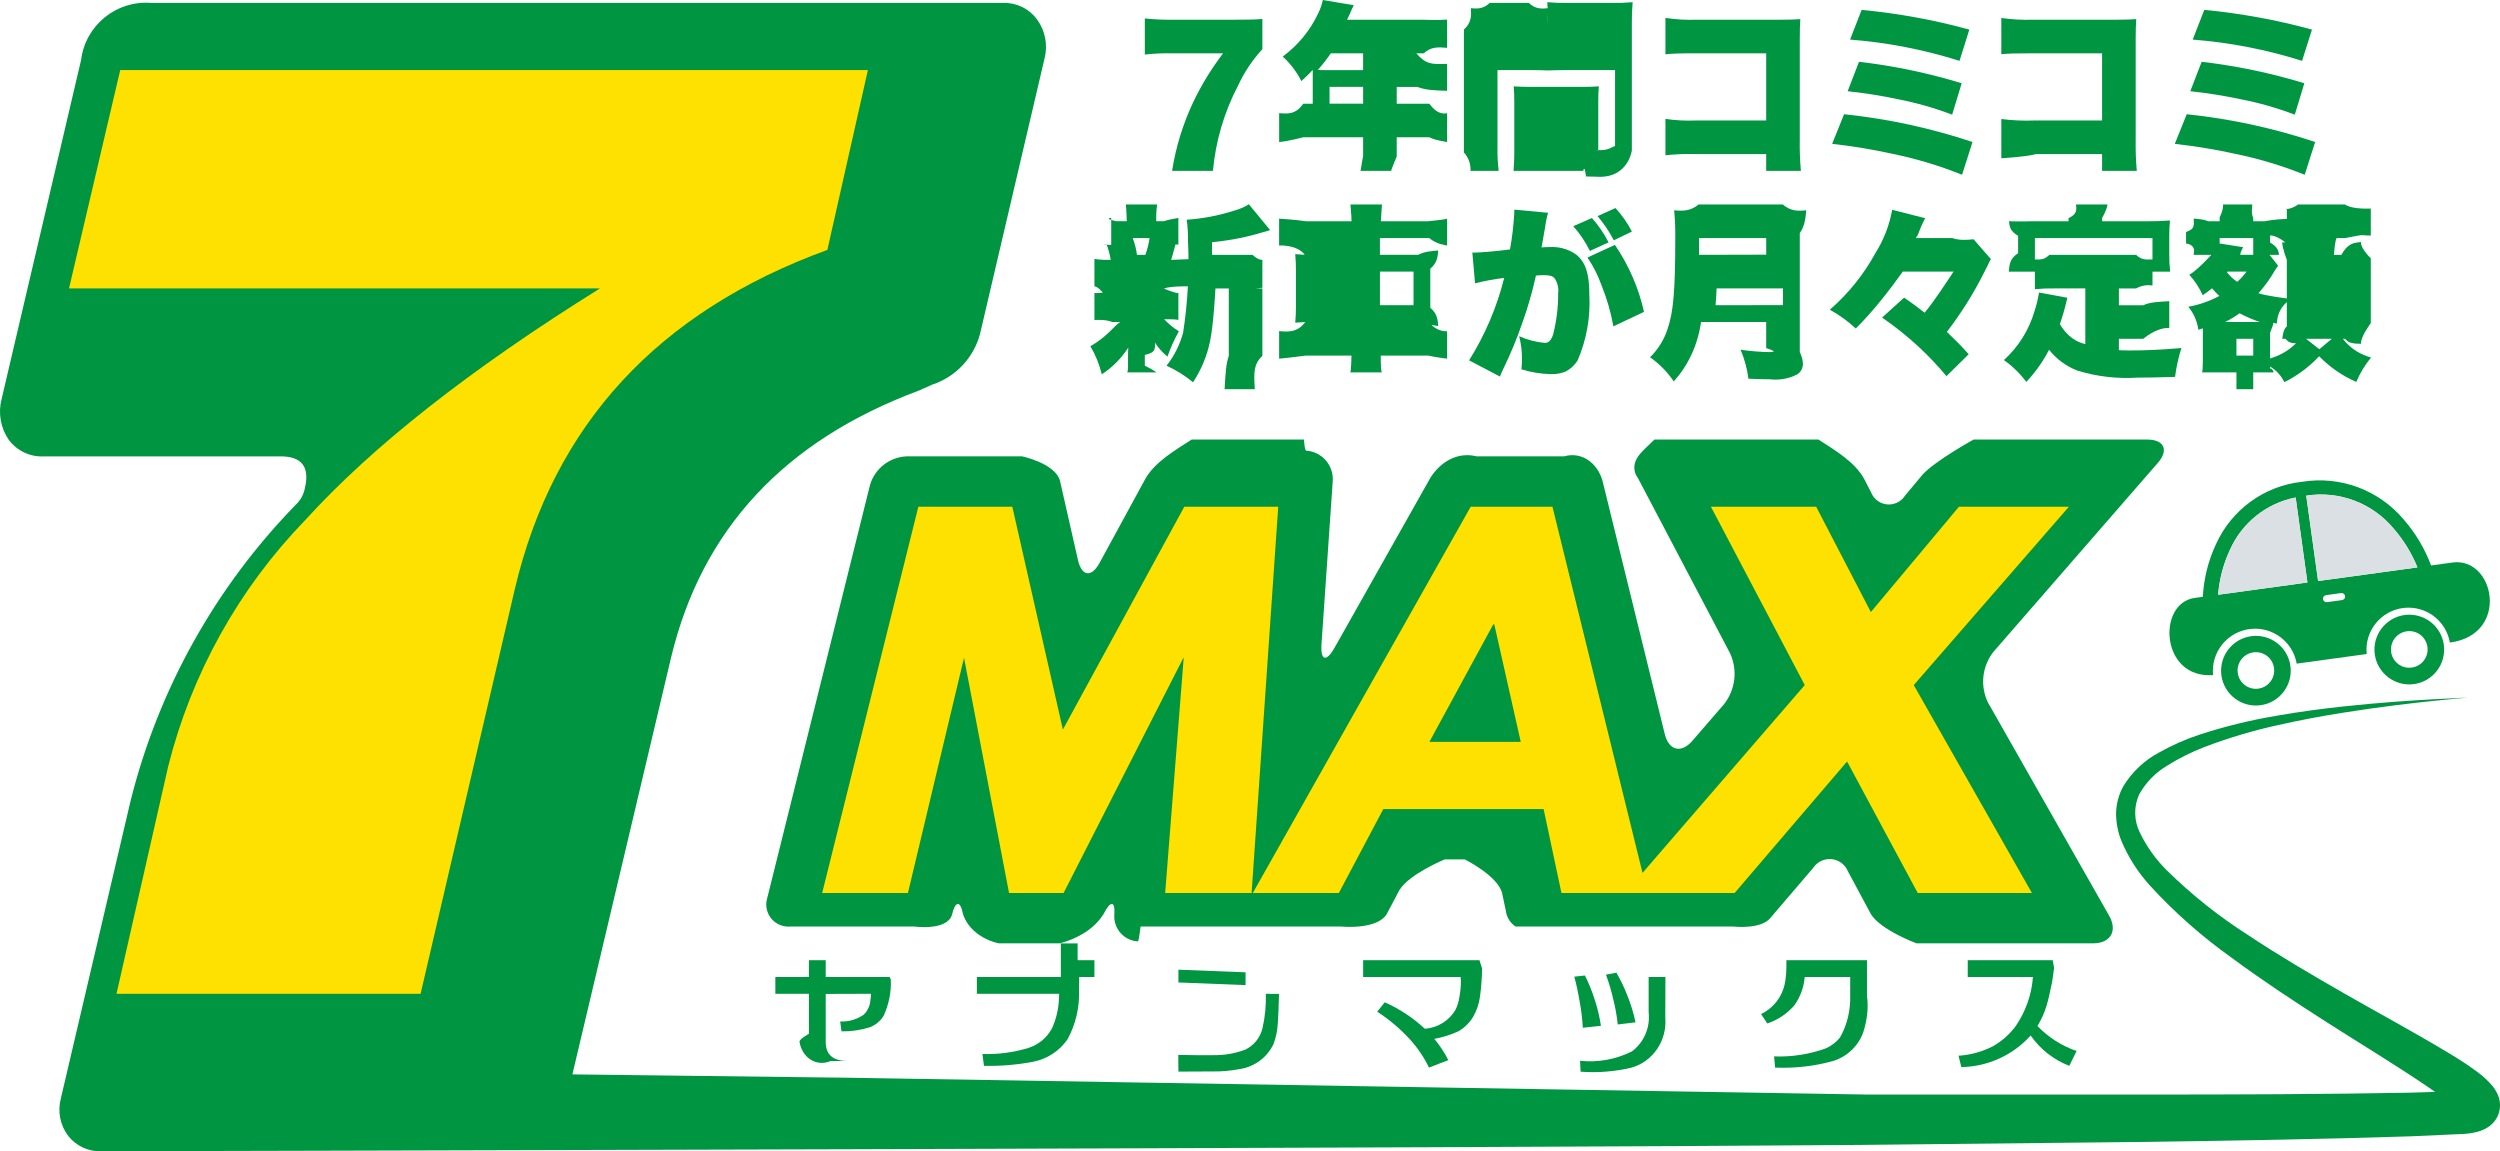
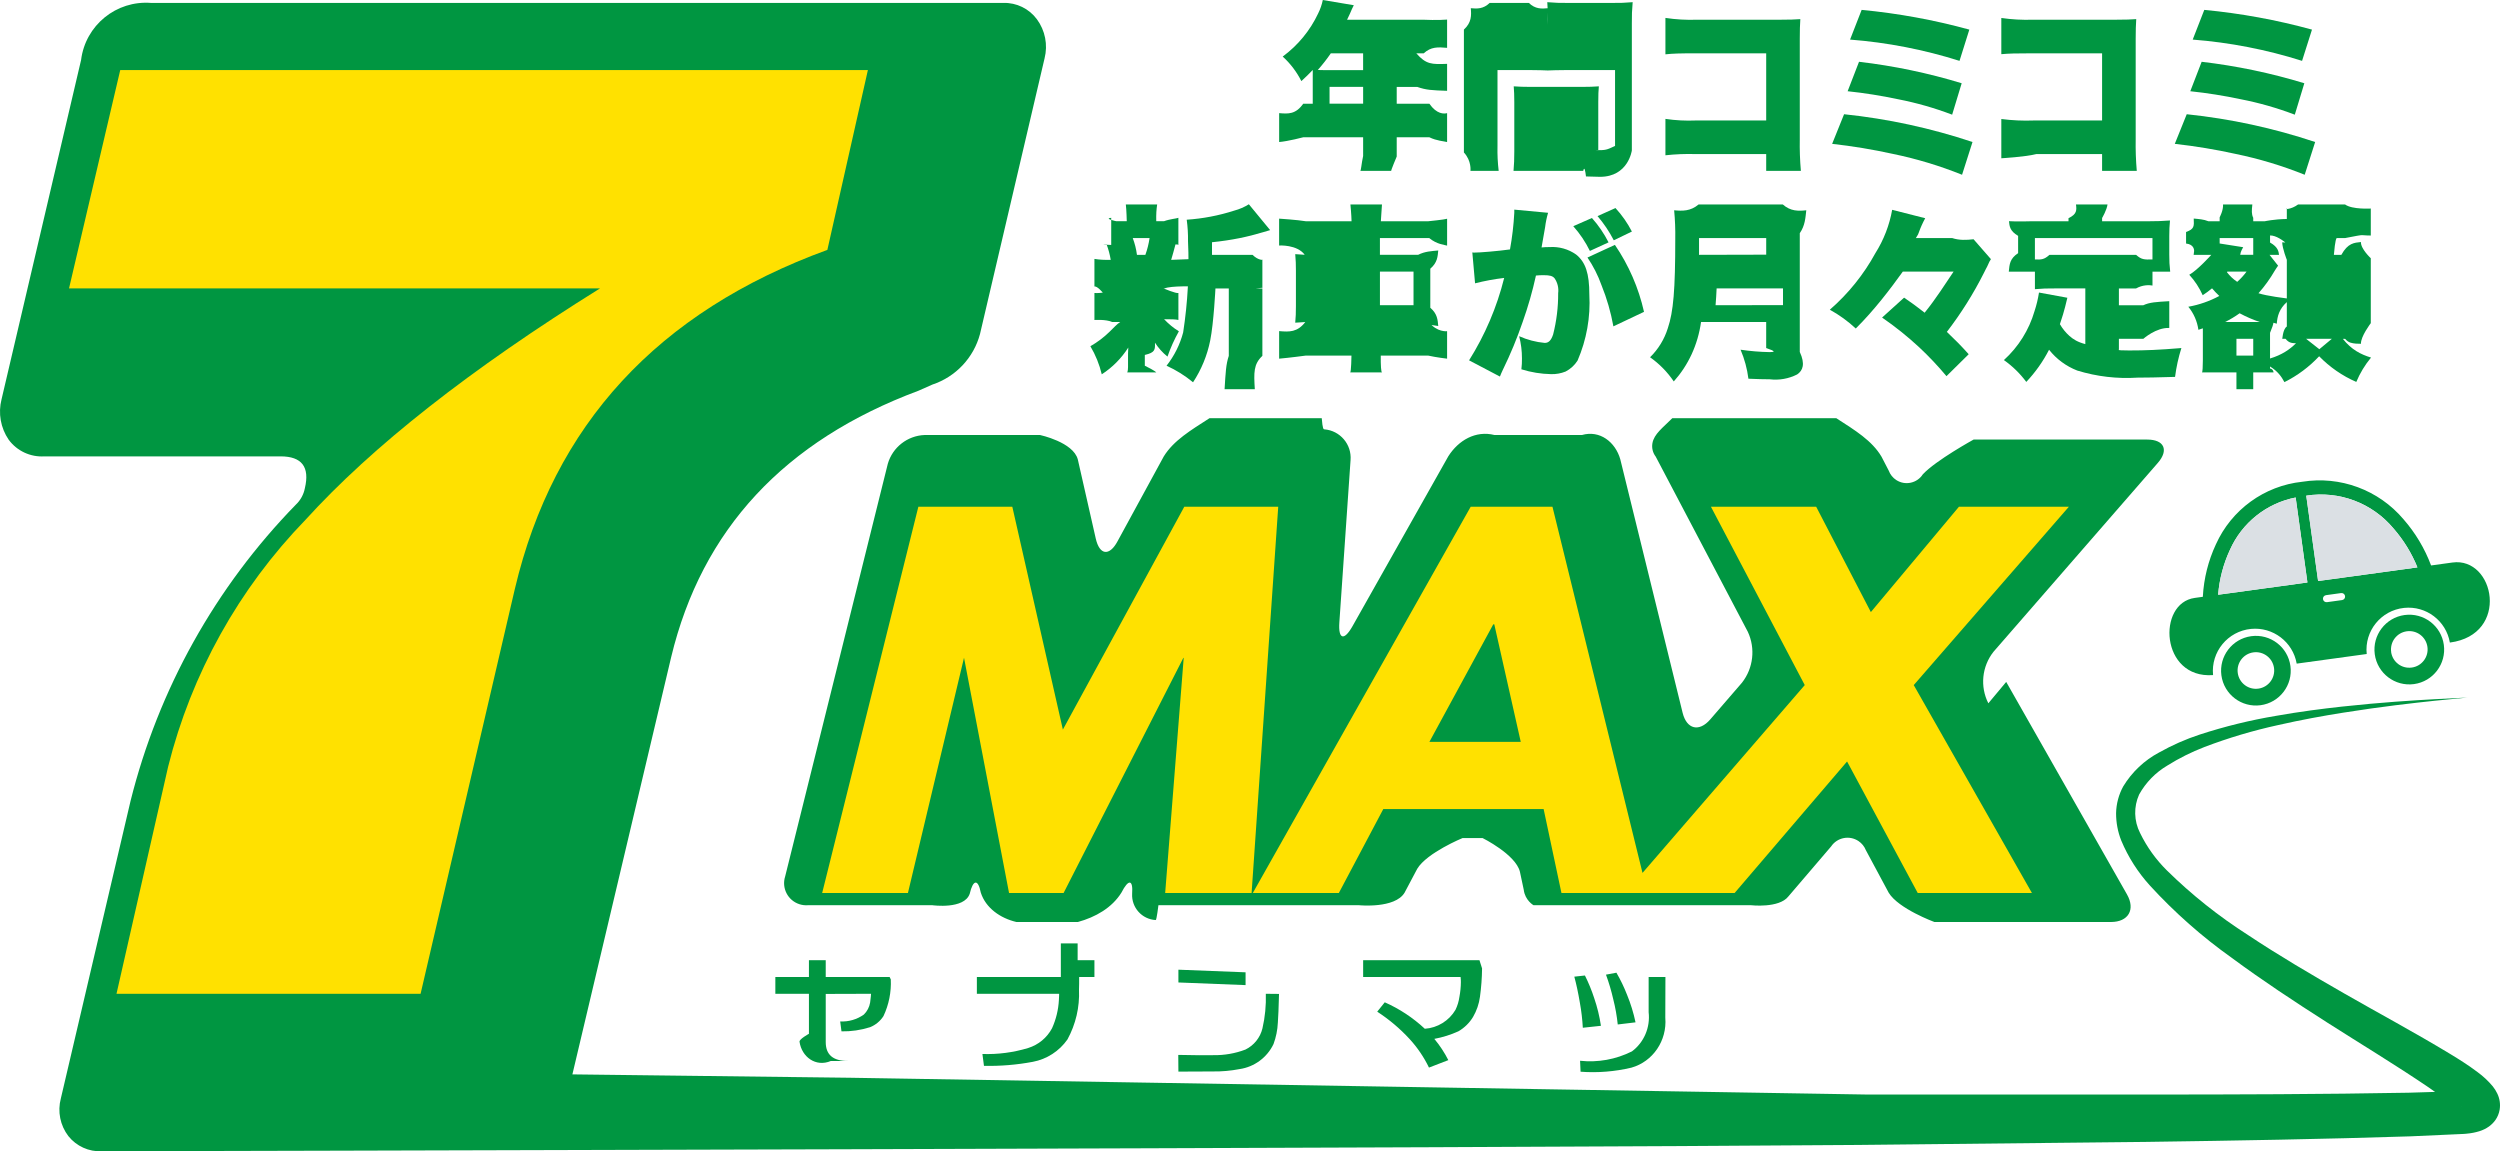
<svg xmlns="http://www.w3.org/2000/svg" id="_イヤー_2" viewBox="0 0 209.167 96.326">
  <defs>
    <style>.cls-1{fill:#009641;}.cls-2{fill:#ffe100;}.cls-3{fill:#dbe0e4;}</style>
  </defs>
  <g id="contents">
    <g id="_イヤー_2-2">
      <g id="_イヤー_1-2">
        <path class="cls-1" d="M208.942,91.498c-.103-.218-.232-.424-.384-.612-.372-.444-.797-.841-1.265-1.183-.785-.591-1.541-1.065-2.299-1.525-3.02-1.826-5.971-3.401-8.809-5.029-2.838-1.628-5.559-3.225-8.09-4.911-2.447-1.561-4.724-3.373-6.794-5.408-.923-.911-1.685-1.973-2.251-3.141-.512-1.005-.54-2.188-.076-3.216,.557-1.002,1.37-1.837,2.357-2.42,.984-.616,2.024-1.136,3.107-1.553,2.008-.764,4.069-1.377,6.168-1.836,1.954-.444,3.769-.77,5.418-1.033,3.29-.524,5.9-.81,7.679-1.001l2.733-.268-2.744,.139c-1.787,.1-4.411,.257-7.743,.618-1.664,.184-3.503,.416-5.502,.771-2.169,.363-4.307,.887-6.398,1.568-1.178,.387-2.316,.888-3.397,1.496-1.242,.659-2.282,1.642-3.01,2.844-.377,.689-.581,1.459-.596,2.244-.002,.78,.143,1.554,.43,2.28,.581,1.39,1.398,2.67,2.413,3.783,2.063,2.251,4.359,4.277,6.849,6.046,2.514,1.859,5.203,3.634,7.981,5.408,2.779,1.774,5.677,3.522,8.458,5.408,.187,.128,.374,.259,.555,.39l-2.206,.068c-7.12,.13-14.518,.154-22.028,.153h-23.267l-85.107-1.405-23.234-.282,8.263-34.904c2.568-10.679,9.468-18.111,20.699-22.297l1.158-.513c1.955-.651,3.452-2.24,3.984-4.231l5.402-23.066c.286-1.13,.05-2.329-.642-3.268-.657-.889-1.708-1.399-2.812-1.367H12.643C9.727,.015,7.147,2.118,6.784,5.02L.129,33.409c-.296,1.161-.078,2.394,.599,3.383,.697,.943,1.825,1.467,2.994,1.391H23.479c1.772,0,2.449,.885,2.03,2.656-.101,.533-.368,1.02-.764,1.391-6.717,6.889-11.485,15.436-13.819,24.77l-5.834,24.9c-.292,1.094-.058,2.261,.632,3.159,.675,.843,1.713,1.313,2.792,1.264,0,0,116.327-.271,146.979-.53l24.05-.254c7.525-.105,14.922-.232,22.114-.465l2.704-.122,1.344-.061,.334-.015,.187-.01,.179-.018c.352-.031,.701-.1,1.039-.204,.285-.088,.554-.221,.797-.392,.202-.146,.38-.323,.527-.524,.187-.26,.313-.56,.367-.876,.077-.46,.009-.933-.194-1.353Zm-3.032,1.048l.022,.027c.011,.015,.004,.021-.022-.027Z" />
        <path class="cls-1" d="M185.16,56.481c-.19-1.942,1.23-3.671,3.172-3.862,1.838-.18,3.506,1.086,3.825,2.905,1.928-.266,3.954-.545,5.858-.805-.201-1.93,1.2-3.657,3.13-3.858,1.838-.192,3.511,1.074,3.826,2.895l.006,.005c5.048-.665,3.749-7.184,.21-6.697l-1.786,.246c-.532-1.419-1.315-2.73-2.313-3.87-2.081-2.456-5.295-3.644-8.473-3.132-3.167,.339-5.915,2.334-7.22,5.24-.638,1.369-1.008,2.848-1.09,4.356v.028l-.676,.093c-3.174,.431-2.878,6.783,1.53,6.457Zm8.791-7.869l-.992-7.141c2.75-.433,5.526,.612,7.307,2.753,.84,.964,1.514,2.062,1.994,3.247l-8.309,1.141Zm.405,1.516c-.021-.162,.093-.311,.256-.333l1.252-.174c.162-.026,.314,.084,.34,.245,.026,.162-.084,.314-.245,.34l-.015,.002-1.251,.173c-.163,.023-.313-.09-.337-.253h0Zm-8.771-.368c.102-1.298,.435-2.567,.984-3.747,1.007-2.273,3.06-3.911,5.5-4.388l.984,7.11-7.467,1.026Z" />
        <path class="cls-1" d="M198.689,54.739c.217,1.596,1.686,2.713,3.282,2.497,1.596-.217,2.713-1.686,2.497-3.282-.217-1.596-1.686-2.713-3.282-2.497h-.004c-1.593,.22-2.708,1.688-2.493,3.282Zm1.373-.19c-.119-.838,.464-1.613,1.302-1.731,.838-.119,1.613,.464,1.731,1.302,.119,.838-.464,1.613-1.302,1.731h-.006c-.835,.12-1.609-.46-1.728-1.295l-.002-.012,.004,.006Z" />
        <path class="cls-1" d="M185.857,56.505c.216,1.595,1.683,2.713,3.278,2.498,1.595-.216,2.713-1.683,2.498-3.278s-1.683-2.713-3.278-2.498l-.012,.002c-1.589,.222-2.7,1.687-2.486,3.277Zm1.37-.19c-.12-.837,.462-1.613,1.299-1.733,.837-.12,1.613,.462,1.733,1.299,.12,.837-.462,1.613-1.299,1.733h-.006c-.836,.119-1.609-.463-1.727-1.299Z" />
        <path class="cls-3" d="M202.254,47.472c-.48-1.185-1.154-2.283-1.994-3.247-1.781-2.14-4.556-3.186-7.307-2.753l.992,7.141,8.309-1.141Z" />
        <path class="cls-3" d="M193.057,48.735l-.984-7.11c-2.442,.476-4.497,2.114-5.505,4.388-.548,1.181-.881,2.45-.984,3.747l7.472-1.026Z" />
-         <path class="cls-1" d="M166.358,58.843c-.709-1.399-.54-3.083,.433-4.313l13.748-15.801c.934-1.073,.534-1.952-.889-1.952h-14.525s-3.14,1.726-4.249,2.908l-1.492,1.785c-.478,.745-1.47,.962-2.215,.483-.294-.189-.518-.468-.639-.795l-.601-1.161c-.797-1.349-2.215-2.21-3.78-3.22h-13.728c-.781,.789-1.525,1.312-1.661,2.093-.069,.396,.032,.803,.277,1.121l7.707,14.658c.648,1.395,.46,3.036-.486,4.249l-2.661,3.08c-.93,1.076-1.967,.828-2.31-.555l-5.217-21.217c-.415-1.441-1.708-2.454-3.206-2.025h-7.319c-1.575-.398-3.01,.443-3.858,1.773l-8.027,14.235c-.703,1.239-1.192,1.092-1.093-.327l.937-13.581c.106-1.315-.873-2.467-2.188-2.574-.074-.006-.148-.009-.222-.932h-9.392c-1.57,1.011-2.998,1.86-3.825,3.196l-3.881,7.124c-.68,1.249-1.495,1.137-1.81-.252l-1.502-6.621c-.383-1.446-3.16-2.041-3.16-2.041h-9.659c-1.436,.057-2.675,1.025-3.077,2.405l-8.589,34.526c-.312,.973,.223,2.014,1.196,2.326,.221,.071,.453,.1,.685,.085h10.446s2.661,.369,3.115-.96c.281-1.207,.703-1.251,.926-.098,.412,1.291,1.635,2.148,2.989,2.463h5.127c1.492-.408,2.865-1.195,3.653-2.463,.587-1.152,.984-1.109,.894,.098-.062,1.153,.822,2.138,1.975,2.2,.075,.004,.225-1.24,.225-1.24h16.798s2.984,.296,3.794-1.046l1.062-2.004c.809-1.342,3.794-2.571,3.794-2.571h1.671s2.762,1.369,3.124,2.814l.322,1.513c.106,.888,.816,1.293,.816,1.293h18.187s2.352,.271,3.135-.731l3.579-4.186c.51-.757,1.537-.957,2.294-.447,.276,.186,.489,.45,.612,.759l1.912,3.561c.82,1.345,3.823,2.449,3.823,2.449h14.77c1.461,0,2.065-1.04,1.343-2.308l-10.105-17.78Z" />
+         <path class="cls-1" d="M166.358,58.843c-.709-1.399-.54-3.083,.433-4.313l13.748-15.801c.934-1.073,.534-1.952-.889-1.952h-14.525s-3.14,1.726-4.249,2.908c-.478,.745-1.47,.962-2.215,.483-.294-.189-.518-.468-.639-.795l-.601-1.161c-.797-1.349-2.215-2.21-3.78-3.22h-13.728c-.781,.789-1.525,1.312-1.661,2.093-.069,.396,.032,.803,.277,1.121l7.707,14.658c.648,1.395,.46,3.036-.486,4.249l-2.661,3.08c-.93,1.076-1.967,.828-2.31-.555l-5.217-21.217c-.415-1.441-1.708-2.454-3.206-2.025h-7.319c-1.575-.398-3.01,.443-3.858,1.773l-8.027,14.235c-.703,1.239-1.192,1.092-1.093-.327l.937-13.581c.106-1.315-.873-2.467-2.188-2.574-.074-.006-.148-.009-.222-.932h-9.392c-1.57,1.011-2.998,1.86-3.825,3.196l-3.881,7.124c-.68,1.249-1.495,1.137-1.81-.252l-1.502-6.621c-.383-1.446-3.16-2.041-3.16-2.041h-9.659c-1.436,.057-2.675,1.025-3.077,2.405l-8.589,34.526c-.312,.973,.223,2.014,1.196,2.326,.221,.071,.453,.1,.685,.085h10.446s2.661,.369,3.115-.96c.281-1.207,.703-1.251,.926-.098,.412,1.291,1.635,2.148,2.989,2.463h5.127c1.492-.408,2.865-1.195,3.653-2.463,.587-1.152,.984-1.109,.894,.098-.062,1.153,.822,2.138,1.975,2.2,.075,.004,.225-1.24,.225-1.24h16.798s2.984,.296,3.794-1.046l1.062-2.004c.809-1.342,3.794-2.571,3.794-2.571h1.671s2.762,1.369,3.124,2.814l.322,1.513c.106,.888,.816,1.293,.816,1.293h18.187s2.352,.271,3.135-.731l3.579-4.186c.51-.757,1.537-.957,2.294-.447,.276,.186,.489,.45,.612,.759l1.912,3.561c.82,1.345,3.823,2.449,3.823,2.449h14.77c1.461,0,2.065-1.04,1.343-2.308l-10.105-17.78Z" />
        <path class="cls-1" d="M69.522,88.767c-1.269,.542-2.446-.339-2.628-1.608-.032-.22,.787-.665,.787-.665v-3.348h-2.81v-1.405h2.81v-1.405h1.405v1.405h5.344l.1,.201c.05,1.059-.16,2.114-.613,3.073-.268,.416-.657,.74-1.116,.926-.775,.246-1.584,.364-2.397,.35l-.108-.83c.706,.037,1.404-.166,1.98-.576,.279-.273,.464-.628,.526-1.013,.056-.383,.076-.725,.076-.725l-3.791,.012v4.032c0,1.051,.611,1.577,1.834,1.577h-1.398Z" />
        <path class="cls-1" d="M88.757,81.742v-2.81h1.405v2.81h.127c0,.343,0,.782-.013,1.079,.062,1.445-.272,2.879-.967,4.148-.684,.977-1.723,1.649-2.895,1.87-1.348,.253-2.718,.366-4.089,.337l-.129-.992c1.294,.044,2.586-.125,3.825-.5,.86-.266,1.579-.861,2.001-1.657,.334-.743,.528-1.541,.572-2.355,.02-.281,.02-.525,.02-.525h-6.883v-1.405h7.026Zm1.405,0v-1.405h1.405v1.405h-1.405Z" />
        <path class="cls-1" d="M98.593,89.657l-.011-1.397c1.405,.03,2.38,.037,2.944,.022,.914,.015,1.823-.144,2.678-.469,.715-.351,1.237-1.002,1.422-1.777,.218-.947,.312-1.918,.281-2.889l1.104,.011c-.028,1.148-.063,1.949-.097,2.399-.028,.614-.15,1.22-.363,1.797-.54,1.128-1.606,1.914-2.844,2.094-.735,.142-1.482,.208-2.23,.197-.96,.007-1.922,.012-2.885,.013Zm0-7.457v-1.069l5.62,.219v1.071l-5.62-.221Z" />
        <path class="cls-1" d="M119.558,89.322c-.42-.871-.966-1.676-1.62-2.389-.804-.873-1.715-1.642-2.71-2.289l.631-.785c1.232,.546,2.365,1.294,3.35,2.214,1.064-.073,2.024-.665,2.567-1.582,.166-.344,.277-.711,.329-1.089,.077-.406,.118-.819,.122-1.232,.002-.124-.006-.248-.024-.428h-8.153v-1.405h9.731l.219,.688c-.009,.795-.068,1.589-.176,2.377-.08,.595-.277,1.168-.58,1.686-.3,.497-.722,.909-1.225,1.199-.643,.292-1.319,.504-2.014,.632,.457,.547,.85,1.143,1.172,1.779l-1.619,.624Z" />
        <path class="cls-1" d="M132.429,85.988c-.038-.699-.119-1.394-.244-2.082-.141-.836-.297-1.566-.467-2.192l.888-.097c.306,.612,.566,1.245,.777,1.896,.258,.752,.446,1.526,.562,2.313l-1.516,.163Zm6.902-.836c.157,1.914-1.037,3.67-2.838,4.176-1.393,.33-2.825,.445-4.251,.339l-.042-.916c1.489,.162,2.993-.11,4.34-.785,1.01-.751,1.545-2.006,1.397-3.28v-2.944h1.405l-.011,3.41Zm-3.979,.563c-.074-.711-.199-1.415-.375-2.108-.159-.699-.363-1.388-.61-2.061l.873-.163c.343,.59,.64,1.206,.888,1.842,.307,.747,.545,1.521,.712,2.311l-1.488,.178Z" />
-         <path class="cls-1" d="M147.863,85.628l-.524-.785c1.03-.487,1.768-1.434,1.99-2.552,.101-.509,.145-1.027,.132-1.954h6.743v2.99c.146,1.042-.003,2.082-.323,3.074-.427,1.146-1.367,2.026-2.539,2.376-1.57,.432-3.197,.616-4.824,.545l-.086-.937c1.466,.056,2.929-.169,4.31-.665,.471-.201,.884-.516,1.203-.916,.626-1.085,.897-2.339,.854-3.586v-1.477h-3.807c-.054,.8-.352,1.649-.863,2.37-.604,.701-1.387,1.225-2.265,1.516Z" />
-         <path class="cls-1" d="M164.095,89.278l-.229-.948c1.011-.063,1.998-.338,2.897-.805,.731-.418,1.368-.983,1.872-1.658,.851-1.231,1.353-2.67,1.453-4.125h-5.454v-1.405h7.106l.119,.625c-.035,.319-.091,.721-.166,1.2-.173,.871-.33,1.537-.468,1.994-.181,.592-.435,1.158-.757,1.686,.909,.948,2.031,1.665,3.273,2.092l-.611,1.242c-1.306-.506-2.432-1.39-3.232-2.54-1.482,1.651-3.585,2.609-5.803,2.643Z" />
-         <path class="cls-1" d="M105.619,4.112c-.832,.903-1.52,1.935-2.038,3.057-1.157,2.208-1.87,4.631-2.098,7.127h-3.418c.316-2.018,.923-3.98,1.803-5.823,.683-1.418,1.509-2.763,2.464-4.013h-4.282c-.757-.013-1.514,.021-2.267,.104V1.543c.801,.083,1.606,.119,2.41,.107h5.03c1.37,0,1.786-.015,2.396-.062v2.524Z" />
        <path class="cls-1" d="M109.834,6.243v-.39c-.375,.389-.514,.528-.953,.933-.39-.775-.919-1.471-1.561-2.054,1.273-.937,2.293-2.177,2.966-3.607,.178-.356,.309-.734,.389-1.124l2.594,.436c-.141,.281-.157,.312-.329,.717-.079,.17-.125,.281-.235,.497h6.416s1.2,.057,1.953-.013v2.365c-.753-.068-1.353-.099-1.953,.458h-.624c.828,.943,1.296,.927,2.577,.881v2.257c-1.281-.046-1.733-.062-2.499-.327h-1.716v1.405h2.732c.615,.89,1.231,.859,1.483,.789v2.418c-.253-.067-.868-.098-1.483-.397h-2.732v1.611s-.534,1.259-.453,1.199h-2.605c.073,.044,.104-.601,.248-1.245v-1.565h-5.012s-1.242,.329-2.014,.397v-2.418c.772,.068,1.393,.099,2.014-.789h.796v-2.433Zm1.512-1.783c-.332,.487-.695,.951-1.087,1.391,.219,.015,.308,.015,.543,.015h3.246v-1.405h-2.703Zm2.703,4.215v-1.405h-2.81v1.405h2.81Z" />
        <path class="cls-1" d="M125.29,12.248c-.015,.684,.018,1.368,.099,2.047h-2.361s.108-.834-.548-1.537V2.477c.65-.597,.628-1.195,.577-1.79,.524,.05,1.05,.071,1.577-.442h3.28c.533,.517,1.066,.496,1.596,.442-.031,.467-.003,1.432-.003,1.432v2.449c0,.827,0,.977,.032,1.329-.361-.015-.852-.032-1.343-.032h-2.905v6.383Zm0-10.599h1.405v1.405h-1.405V1.65Zm0,2.81h1.405v1.405h-1.405v-1.405Zm8.431,7.938v.155s-.287,.015-.199,.015c.843,0,.875-.015,1.604-.357V5.865h-4.263c-.458,0-1.034,.016-1.391,.031,.034-.428,.034-.57,.034-1.389V1.634c0-.584-.017-.979-.05-1.452,.575,.052,1.153,.073,1.73,.063h3.695c.574,.01,1.148-.011,1.719-.063-.055,.593-.078,1.188-.069,1.783V12.585s-.292,2.209-2.665,2.209c-.204,0-.25,0-1.172-.031-.053-.45-.131-.896-.233-.468h-5.83c.048-.479,.065-1.033,.065-1.635v-4.126c0-.539-.016-.94-.048-1.31,.441,.031,.833,.046,1.421,.046h4.28c.62,0,.98-.015,1.421-.046-.034,.354-.048,.724-.048,1.31v3.863Zm-5.621-3.722h0Zm0,1.405h2.81v1.405h-2.81v-1.405Zm4.215-8.431h1.405v1.405h-1.405V1.65Zm0,2.81h1.405v1.405h-1.405v-1.405Z" />
        <path class="cls-1" d="M141.852,12.891c-.838-.025-1.676,.009-2.511,.101v-3.045c.847,.126,1.702,.17,2.556,.133h5.875V4.46h-5.842c-1.384,0-1.957,.018-2.589,.085V1.499c.873,.132,1.754,.182,2.635,.151h6.938c.833,0,1.267-.017,1.714-.049-.032,.564-.046,.837-.046,1.641V11.64c-.016,.886,.014,1.773,.092,2.655h-2.902v-1.405h-5.92Z" />
        <path class="cls-1" d="M154.288,9.557c3.656,.381,7.259,1.161,10.745,2.325l-.874,2.74c-1.87-.753-3.805-1.336-5.779-1.744-1.681-.371-3.38-.652-5.091-.843l.999-2.479Zm1.251-4.388c2.911,.341,5.785,.942,8.588,1.796l-.797,2.63c-1.47-.56-2.985-.993-4.529-1.293-1.393-.296-2.8-.519-4.215-.669l.953-2.465Zm.218-4.342c3.046,.289,6.061,.841,9.011,1.65l-.822,2.615c-2.974-.941-6.047-1.539-9.157-1.78l.968-2.484Z" />
        <path class="cls-1" d="M170.371,12.891c-.891,.234-2.927,.351-2.927,.351v-3.285c.901,.117,1.81,.158,2.718,.124h5.713V4.46h-5.842c-1.385,0-1.958,.016-2.589,.073V1.504c.878,.127,1.765,.175,2.651,.145h6.954c.818,0,1.242-.017,1.683-.049-.031,.564-.046,.837-.046,1.641V11.64c-.015,.886,.015,1.773,.091,2.655h-2.902v-1.405h-5.503Z" />
        <path class="cls-1" d="M182.957,9.557c3.655,.381,7.258,1.161,10.744,2.325l-.874,2.74c-1.87-.753-3.804-1.337-5.778-1.744-1.681-.371-3.38-.652-5.091-.843l.999-2.479Zm1.249-4.388c2.911,.341,5.786,.942,8.59,1.796l-.797,2.63c-1.47-.56-2.985-.993-4.529-1.293-1.393-.296-2.8-.519-4.215-.669l.951-2.465Zm.219-4.342c3.046,.289,6.061,.841,9.011,1.65l-.829,2.615c-2.972-.941-6.042-1.538-9.15-1.78l.968-2.484Z" />
        <path class="cls-1" d="M97.188,24.132h.162s1.065,.449,1.243,.381v2.257c-.163-.049-.679-.07-1.195-.062,.365,.39,.78,.73,1.234,1.012-.379,.676-.698,1.384-.953,2.116-.41-.329-.764-.723-1.047-1.166,.015,.575,.031,.825-.849,1.027v.902c.867,.423,.959,.559,.959,.559h-2.436s.069-.061,.073-.446v-.778c-.011-.233,.006-.468,.022-.856-.57,.897-1.327,1.662-2.219,2.241-.197-.827-.518-1.62-.953-2.351,.58-.331,1.115-.733,1.593-1.199,.339-.319,.643-.674,.906-.827h-.672c-.522-.239-1.488-.169-1.488-.169v-2.261s.997,.094,1.535-.381h1.275v1.405h-1.322s-1.043-1.62-1.488-1.57v-2.304c.402,.068,.883,.095,1.363,.079-.072-.441-.188-.874-.344-1.293-.358,.015-.483,.015,.386,.046v-2.271c-.648,.067,.426,.287,.426,.287h.875s-.022-.96-.079-1.405h2.623c-.066,.444-.091,.821-.077,1.405h.641c.532-.193,1.064-.219,1.211-.287v2.272c.1-.031,.006-.031-.243-.046-.079,.296-.281,1.058-.36,1.293,.35-.007,2.007-.079,2.007-.079v2.303s-2.023-.071-2.554,.165h-.256Zm-1.359-2.81c.165-.455,.282-.926,.352-1.405h-1.408c.172,.453,.29,.924,.352,1.405h.705Zm8.968,0c.476,.479,.952,.448,.822,.374v2.397c.223-.05-.539,.04-.539,.04h.539v5.641c-.748,.702-.717,1.404-.633,2.789h-2.529c.084-1.386,.115-2.088,.352-2.789v-5.641h-1.117s-.142,2.885-.437,4.35c-.249,1.249-.737,2.438-1.437,3.502-.674-.559-1.42-1.025-2.217-1.385,.649-.824,1.122-1.772,1.39-2.786,.389-2.527,.525-5.087,.406-7.641,.009-.599-.027-1.197-.108-1.79,1.353-.091,2.69-.347,3.981-.763,.43-.115,.841-.293,1.218-.528l1.78,2.162q-.281,.079-.578,.171c-1.301,.393-2.633,.675-4.286,.843v1.055h3.394Z" />
        <path class="cls-1" d="M113.08,18.511c-.008-.511-.094-1.405-.094-1.405h2.639l-.093,1.405h3.967s1.345-.133,1.576-.208v2.248c-.206-.067-.852-.099-1.499-.635h-4.122v1.405h3.194c.563-.289,1.126-.31,1.686-.364-.048,.507-.069,1.016-.665,1.525v3.268c.596,.509,.617,1.019,.665,1.526-.566-.054-1.703-.334-1.703-.334h.923c.663,.876,1.52,.77,1.52,.77v2.297s-.899-.104-1.582-.257h-3.967c-.011,.788,.026,1.413,.108,1.405h-2.67c.092,.008,.11-1.405,.11-1.405h-3.826s-1.366,.184-2.225,.257v-2.306c.847,.075,1.52,.106,2.192-.761h.718c-.522-.01-1.043,.009-1.563,.057,.043-.51,.057-.777,.057-1.386v-2.963c.004-.462-.015-.924-.057-1.385,.515,.049,1.032,.068,1.548,.056h-.751c-.647-.878-2.146-.779-2.146-.779v-2.248s1.552,.101,2.225,.217h3.832Zm-1.841,5.62v-1.405h2.81v1.405h-2.81Zm0,1.405v-1.405h2.81v1.405h-2.81Zm7.026-1.405v-1.405h-2.81v1.405h2.81Zm0,1.405v-1.405h-2.81v1.405h2.81Z" />
        <path class="cls-1" d="M123.181,21.12c.046,.011,.093,.016,.141,.015,.5,0,1.999-.125,3.014-.266,.185-1.013,.305-2.037,.36-3.066v-.264l2.827,.264c-.116,.397-.2,.803-.25,1.214-.125,.717-.235,1.308-.296,1.686,.223-.025,.447-.035,.672-.031,.789-.053,1.571,.167,2.217,.622,.797,.639,1.109,1.588,1.109,3.347,.106,1.893-.231,3.785-.984,5.525-.246,.39-.591,.707-1,.919-.387,.156-.801,.23-1.218,.218-.843-.016-1.679-.153-2.483-.405,.036-.3,.052-.602,.048-.903,.002-.63-.077-1.257-.235-1.867,.677,.304,1.4,.494,2.139,.562,.329,0,.531-.202,.703-.703,.287-1.129,.429-2.29,.422-3.455,.057-.437-.049-.881-.298-1.245-.171-.202-.389-.264-.936-.264-.209-.001-.418,.009-.625,.031-.288,1.314-.659,2.608-1.109,3.875-.468,1.367-1.021,2.703-1.655,4-.125,.264-.156,.341-.25,.576l-2.581-1.357c1.338-2.128,2.33-4.455,2.937-6.895-.821,.097-1.635,.247-2.436,.451l-.229-2.585Zm10.011-2.881c.549,.617,1.016,1.303,1.391,2.039l-1.562,.717c-.367-.75-.834-1.446-1.39-2.07l1.561-.686Zm1.921,2.248c1.158,1.697,1.985,3.599,2.436,5.604l-2.562,1.214c-.213-1.183-.548-2.341-.999-3.455-.291-.815-.685-1.589-1.17-2.304l2.295-1.058Zm.048-3.081c.544,.591,1.007,1.253,1.374,1.967l-1.515,.731c-.373-.725-.829-1.404-1.359-2.023l1.499-.674Z" />
        <path class="cls-1" d="M142.321,26.942c-.273,1.922-1.065,3.609-2.281,4.972-.534-.788-1.206-1.474-1.984-2.023,.688-.674,1.198-1.508,1.484-2.428,.468-1.385,.624-3.206,.624-7.456,.014-.805-.017-1.611-.093-2.413,.68,.063,1.363,.089,2.046-.489h7.042c.657,.583,1.314,.557,1.967,.489-.073,.636-.099,1.276-.544,1.915v9.937c.466,1.01,.263,1.555-.222,1.883-.708,.359-1.507,.5-2.296,.405-.468,0-1.03-.015-1.78-.048-.105-.835-.326-1.652-.656-2.427,.807,.12,1.621,.187,2.436,.201,.438,0,.531-.062-.293-.341v-2.178h-5.451Zm6.857-1.412v-1.399h-5.554c-.029,.594-.044,.854-.088,1.405l5.641-.007Zm-1.405-4.223v-1.391h-5.62v1.405l5.62-.014Z" />
        <path class="cls-1" d="M159.201,22.726c-1.063,1.479-2.387,3.223-3.934,4.759-.656-.612-1.385-1.14-2.171-1.572,1.541-1.338,2.832-2.94,3.811-4.731,.698-1.107,1.175-2.338,1.405-3.627l2.764,.703c-.208,.38-.386,.775-.531,1.183-.046,.141-.046,.156-.249,.475h3.029c.6,.198,1.2,.173,1.796,.101l1.453,1.665c-.094,.141-.173,.293-.235,.451-.055,.128-.118,.253-.188,.374-.014,.031-.062,.141-.156,.312-.877,1.745-1.917,3.402-3.108,4.949,.735,.703,1.141,1.106,1.827,1.869l-1.859,1.835c-.709-.85-1.47-1.656-2.279-2.413-.975-.904-2.013-1.736-3.108-2.49l1.842-1.665q.235,.171,.689,.482c.312,.235,.578,.422,1.03,.778,.959-1.185,1.772-2.481,2.421-3.438h-4.248Z" />
        <path class="cls-1" d="M174.47,24.132h-2.574c-.548-.009-1.096,.012-1.641,.062v-1.467h-2.186c.062-.63,.087-1.088,.78-1.546v-1.447c-.701-.411-.722-.821-.764-1.229,.624,.046,1.874,.007,1.874,.007h3.106v-.257c.712-.339,.686-.678,.626-1.148h2.639c-.061,.465-.454,1.132-.454,1.132v.273h3.877c.622,0,1.212-.016,1.803-.065-.042,.432-.063,.866-.06,1.301v1.547c-.006,.479,.02,.958,.076,1.433h-1.481v1.162c-.26-.05-.818-.071-1.375,.243h-1.435v1.405h2.043c.537-.249,1.075-.275,2.172-.34v2.241c-1.098-.051-2.172,.909-2.172,.909h-2.043v.912c-.143,.046,.294,.062,.856,.062,1.374,0,2.5-.046,4.373-.202-.248,.787-.426,1.594-.53,2.413-1.641,.046-2.265,.062-3.139,.062-1.703,.11-3.413-.091-5.044-.592-.928-.36-1.743-.961-2.359-1.742-.504,.983-1.146,1.89-1.905,2.692-.524-.704-1.156-1.321-1.873-1.827,1.215-1.102,2.102-2.519,2.562-4.093,.167-.508,.292-1.029,.374-1.557l2.373,.436c-.093,.389-.156,.638-.187,.763-.093,.374-.233,.843-.437,1.447,.212,.368,.481,.7,.797,.984,.324,.287,.694,.518,1.33,.684v-4.656Zm5.62-4.215h-9.836v1.793c.547,.015,.765,.015,1.219-.388h7.246c.452,.403,.67,.403,1.371,.388v-1.793Z" />
        <path class="cls-1" d="M184.306,27.47c-.154,.046-.202,.062-.373,.124-.098-.708-.39-1.376-.843-1.929,.907-.162,1.782-.467,2.592-.903-.215-.201-.418-.414-.608-.638-.248,.208-.509,.4-.781,.576-.28-.627-.66-1.205-1.124-1.711,.699-.389,1.842-1.666,1.842-1.666h-1.484s.015,.048,.048-.326c0-.046,.015-.545-.674-.622v-.965c.689-.249,.674-.467,.641-1.124,.41,.042,.822,.058,1.234,.228h.935v-.333s.321-.593,.283-1.072h2.452c-.055,.493-.076,.806,.075,1.118v.287h.956s.781-.177,1.854-.193v-.873c-.239,.069,.351,.096,.94-.34h3.934c.589,.434,2.151,.34,2.151,.34v2.258s-.617-.009-.73-.032q-.124-.015-1.421,.245h-.656c-.08-.052-.174,.166-.281,1.405h.625c.547-1.001,1.095-1.016,1.64-1.074-.031,.562,.823,1.355,.823,1.355v5.432s-.854,1.124-.823,1.727q-.125,0-.438-.015c-.295-.038-.593-.049-.889-.399h-.187c.709,.904,1.507,1.309,2.358,1.566-.51,.615-.925,1.302-1.234,2.039-1.165-.508-2.221-1.238-3.108-2.148-.832,.888-1.815,1.621-2.904,2.164-.254-.475-.569-.915-1.205-1.308v.171c.267,.031,.298,.326,.298,.326h-1.703v1.405h-1.405v-1.405h-2.887c.052-.008,.078-.501,.077-.995v-2.692Zm4.215-7.554h-2.81v.456l1.969,.311-.125,.233q-.094,.187-.125,.405h1.091v-1.405Zm.548,7.026c-.582-.196-1.146-.441-1.686-.732-.386,.276-.792,.521-1.217,.732h2.903Zm-2.748-4.169c.239,.316,.529,.589,.859,.809,.29-.257,.552-.544,.781-.856h-1.609l-.031,.046Zm.795,6.979h1.405v-1.405h-1.405v1.405Zm3.484-7.523c-.125,.171-.156,.233-.281,.422-.389,.671-.844,1.302-1.359,1.883,.652,.226,2.371,.436,2.371,.436v-3.232s-.372-.933-.387-1.463c.42,.039,.843,.05,1.265-.358h.781c.156,.032,.281,1.405,.281,1.405h-1s-1.359-1.639-2.344-1.623v.592c.704,.395,.714,.79,.751,1.032h-.795l.718,.907Zm-.674,7.766c.979-.299,1.625-.732,2.173-1.276-.292-.01-.584,0-.874-.372h-.281c.015,.108,.031-.796,.387-1.029v-2.043c-.631,.566-.795,1.178-.841,1.806l-.281-.077q-.015,.201-.283,.843v2.148Zm5.171-1.648h-2.155l1.109,.871,1.047-.871Zm-.956-5.62h0Zm0,1.405h1.405v1.405h-1.405v-1.405Zm0,1.405h1.405v1.405h-1.405v-1.405Z" />
        <path class="cls-2" d="M72.614,5.865H10.059L5.774,24.132H50.196c-10.839,6.755-19.054,13.211-24.646,19.369-5.574,5.751-9.534,12.87-11.482,20.638l-4.321,19.008h25.442l7.886-33.869c3.244-13.739,11.96-23.196,26.148-28.371l3.39-15.042Z" />
        <path class="cls-2" d="M99.036,55.044h-.03l-10.019,19.672h-4.563l-3.765-19.672h-.006l-4.69,19.672h-7.175l8.048-32.318h7.861l4.23,18.645,10.158-18.645h7.86l-2.228,32.318h-7.231l1.55-19.672Zm38.799,19.672h-7.193l-1.492-7.026h-13.413l-3.721,7.026h-7.199l18.231-32.318h6.842l7.947,32.318Zm-12.814-22.482h-.082l-5.346,9.836h7.644l-2.215-9.836Zm35.431,22.482l-5.913-11.005-9.411,11.005h-9.159l15.029-17.397-7.849-14.921h8.805l4.574,8.812,7.37-8.812h9.197l-12.978,14.921,9.889,17.397h-9.552Z" />
      </g>
    </g>
  </g>
</svg>